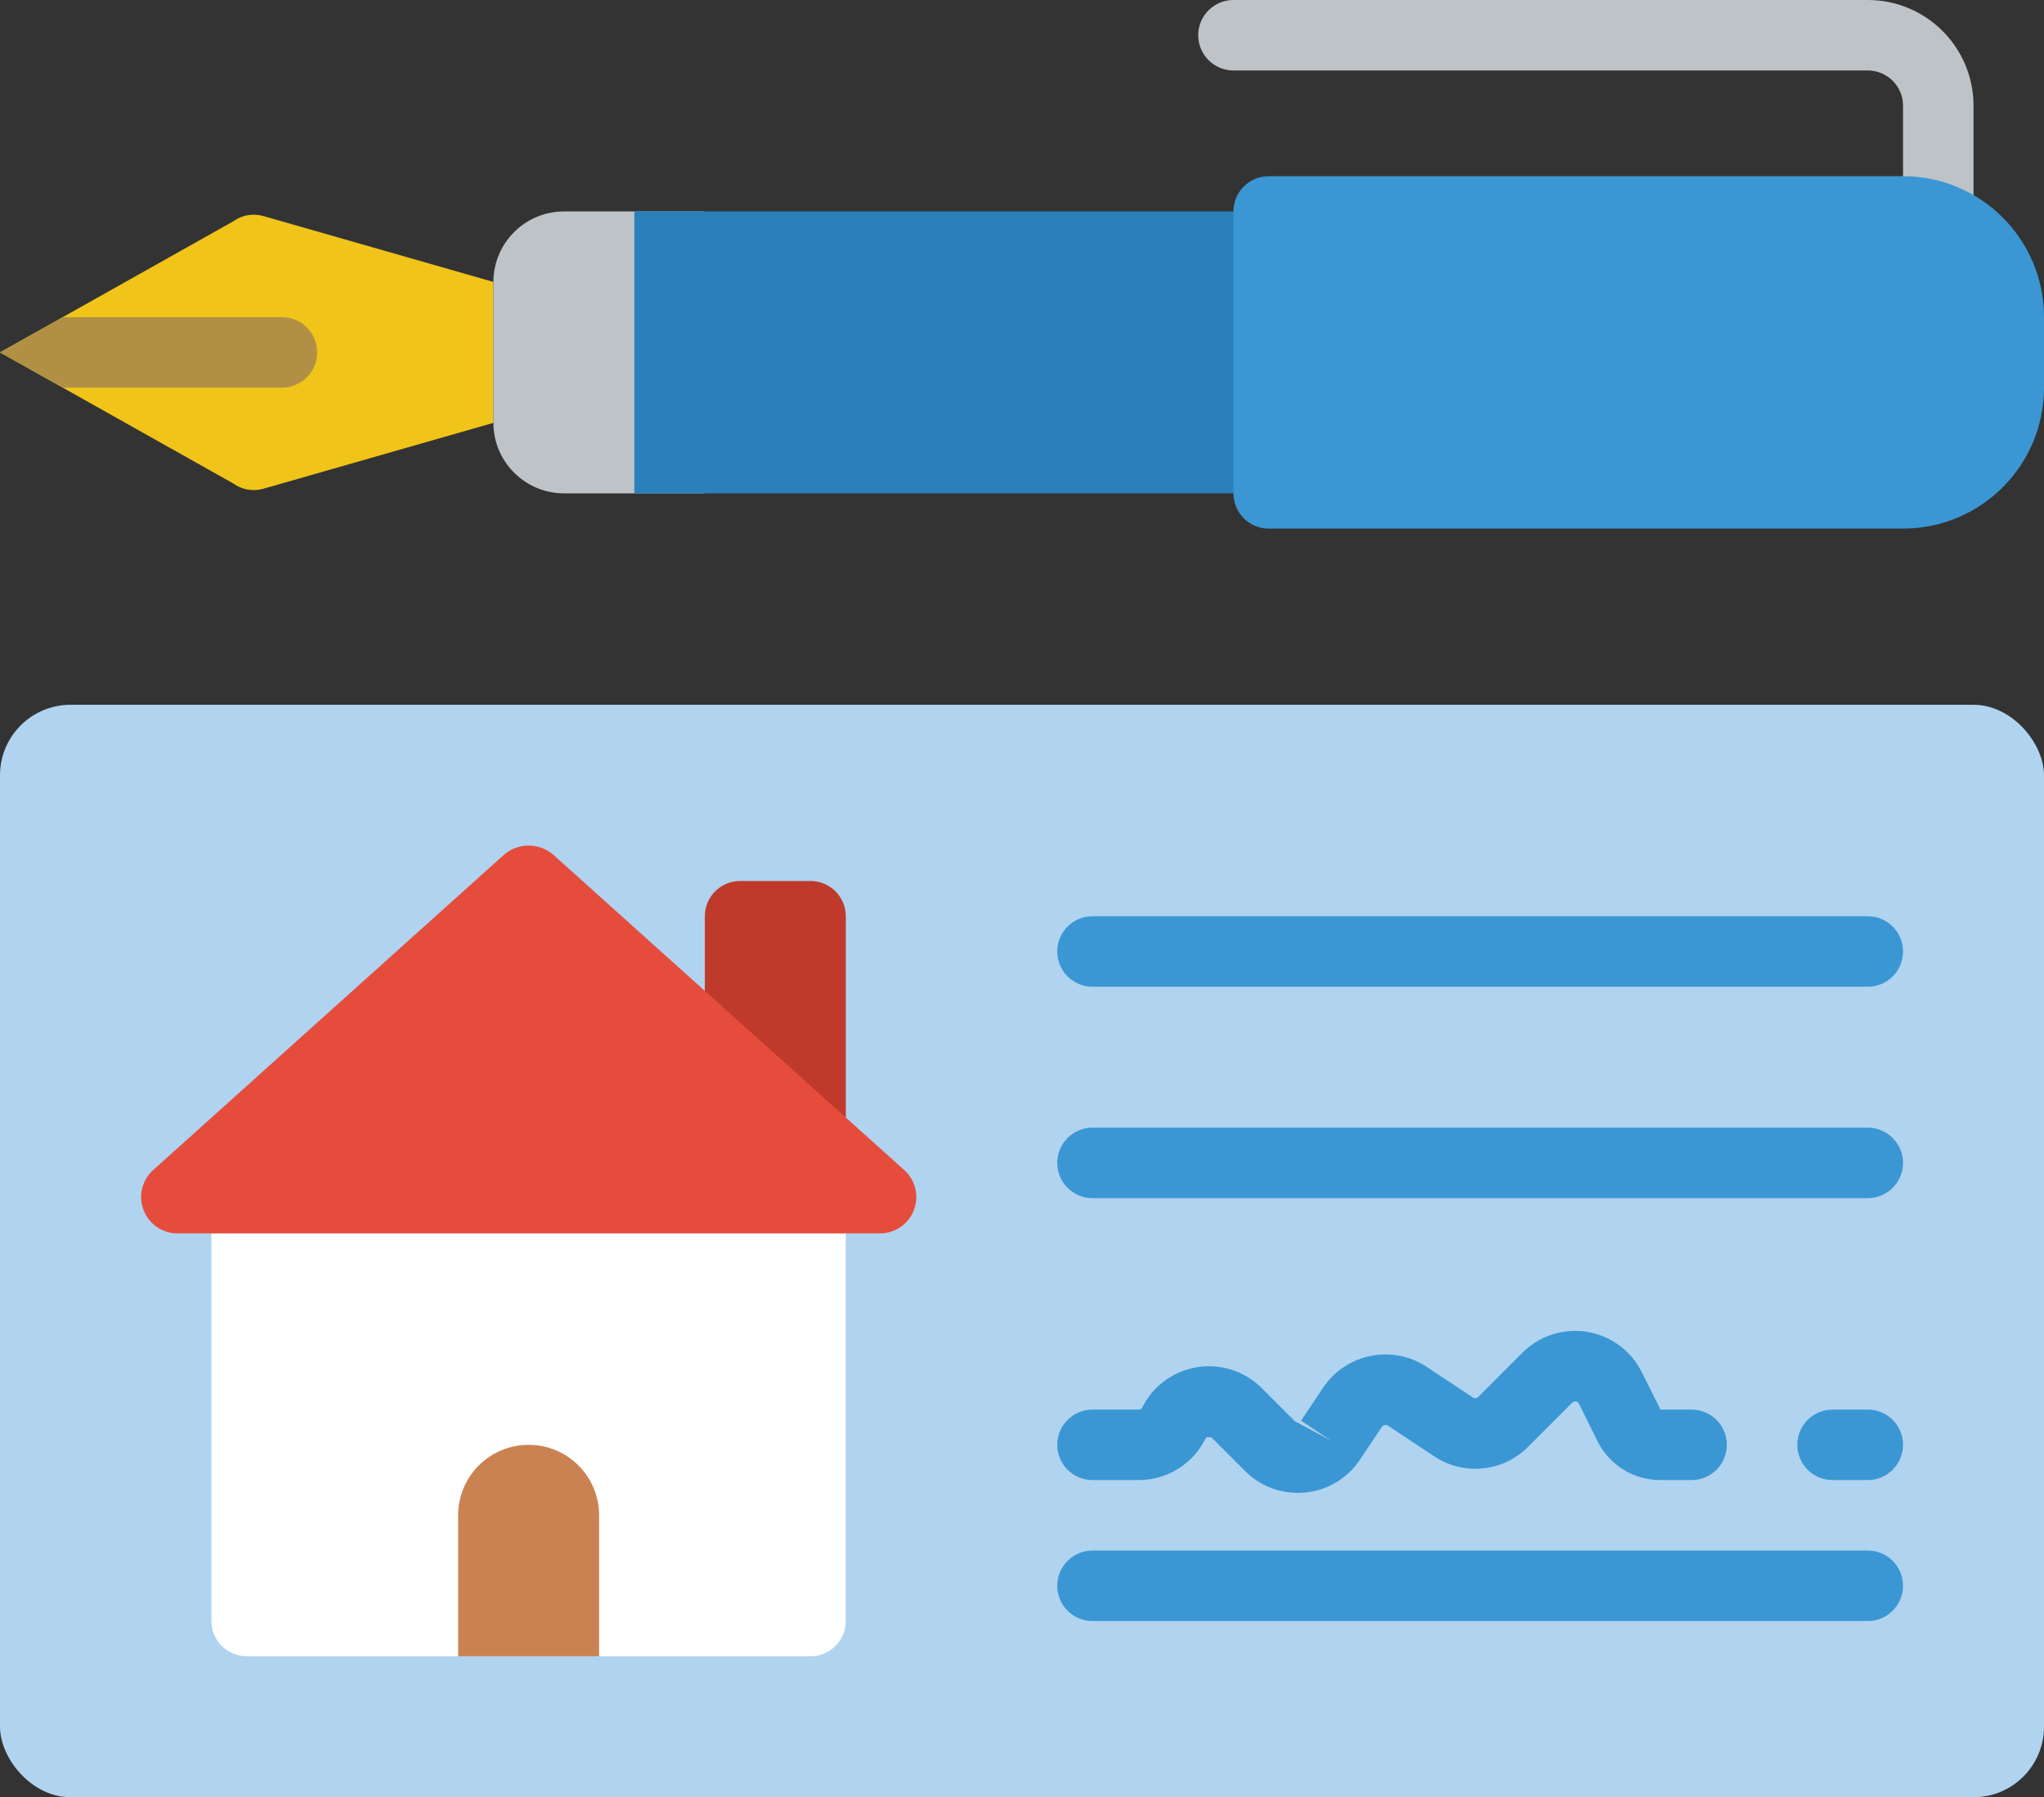
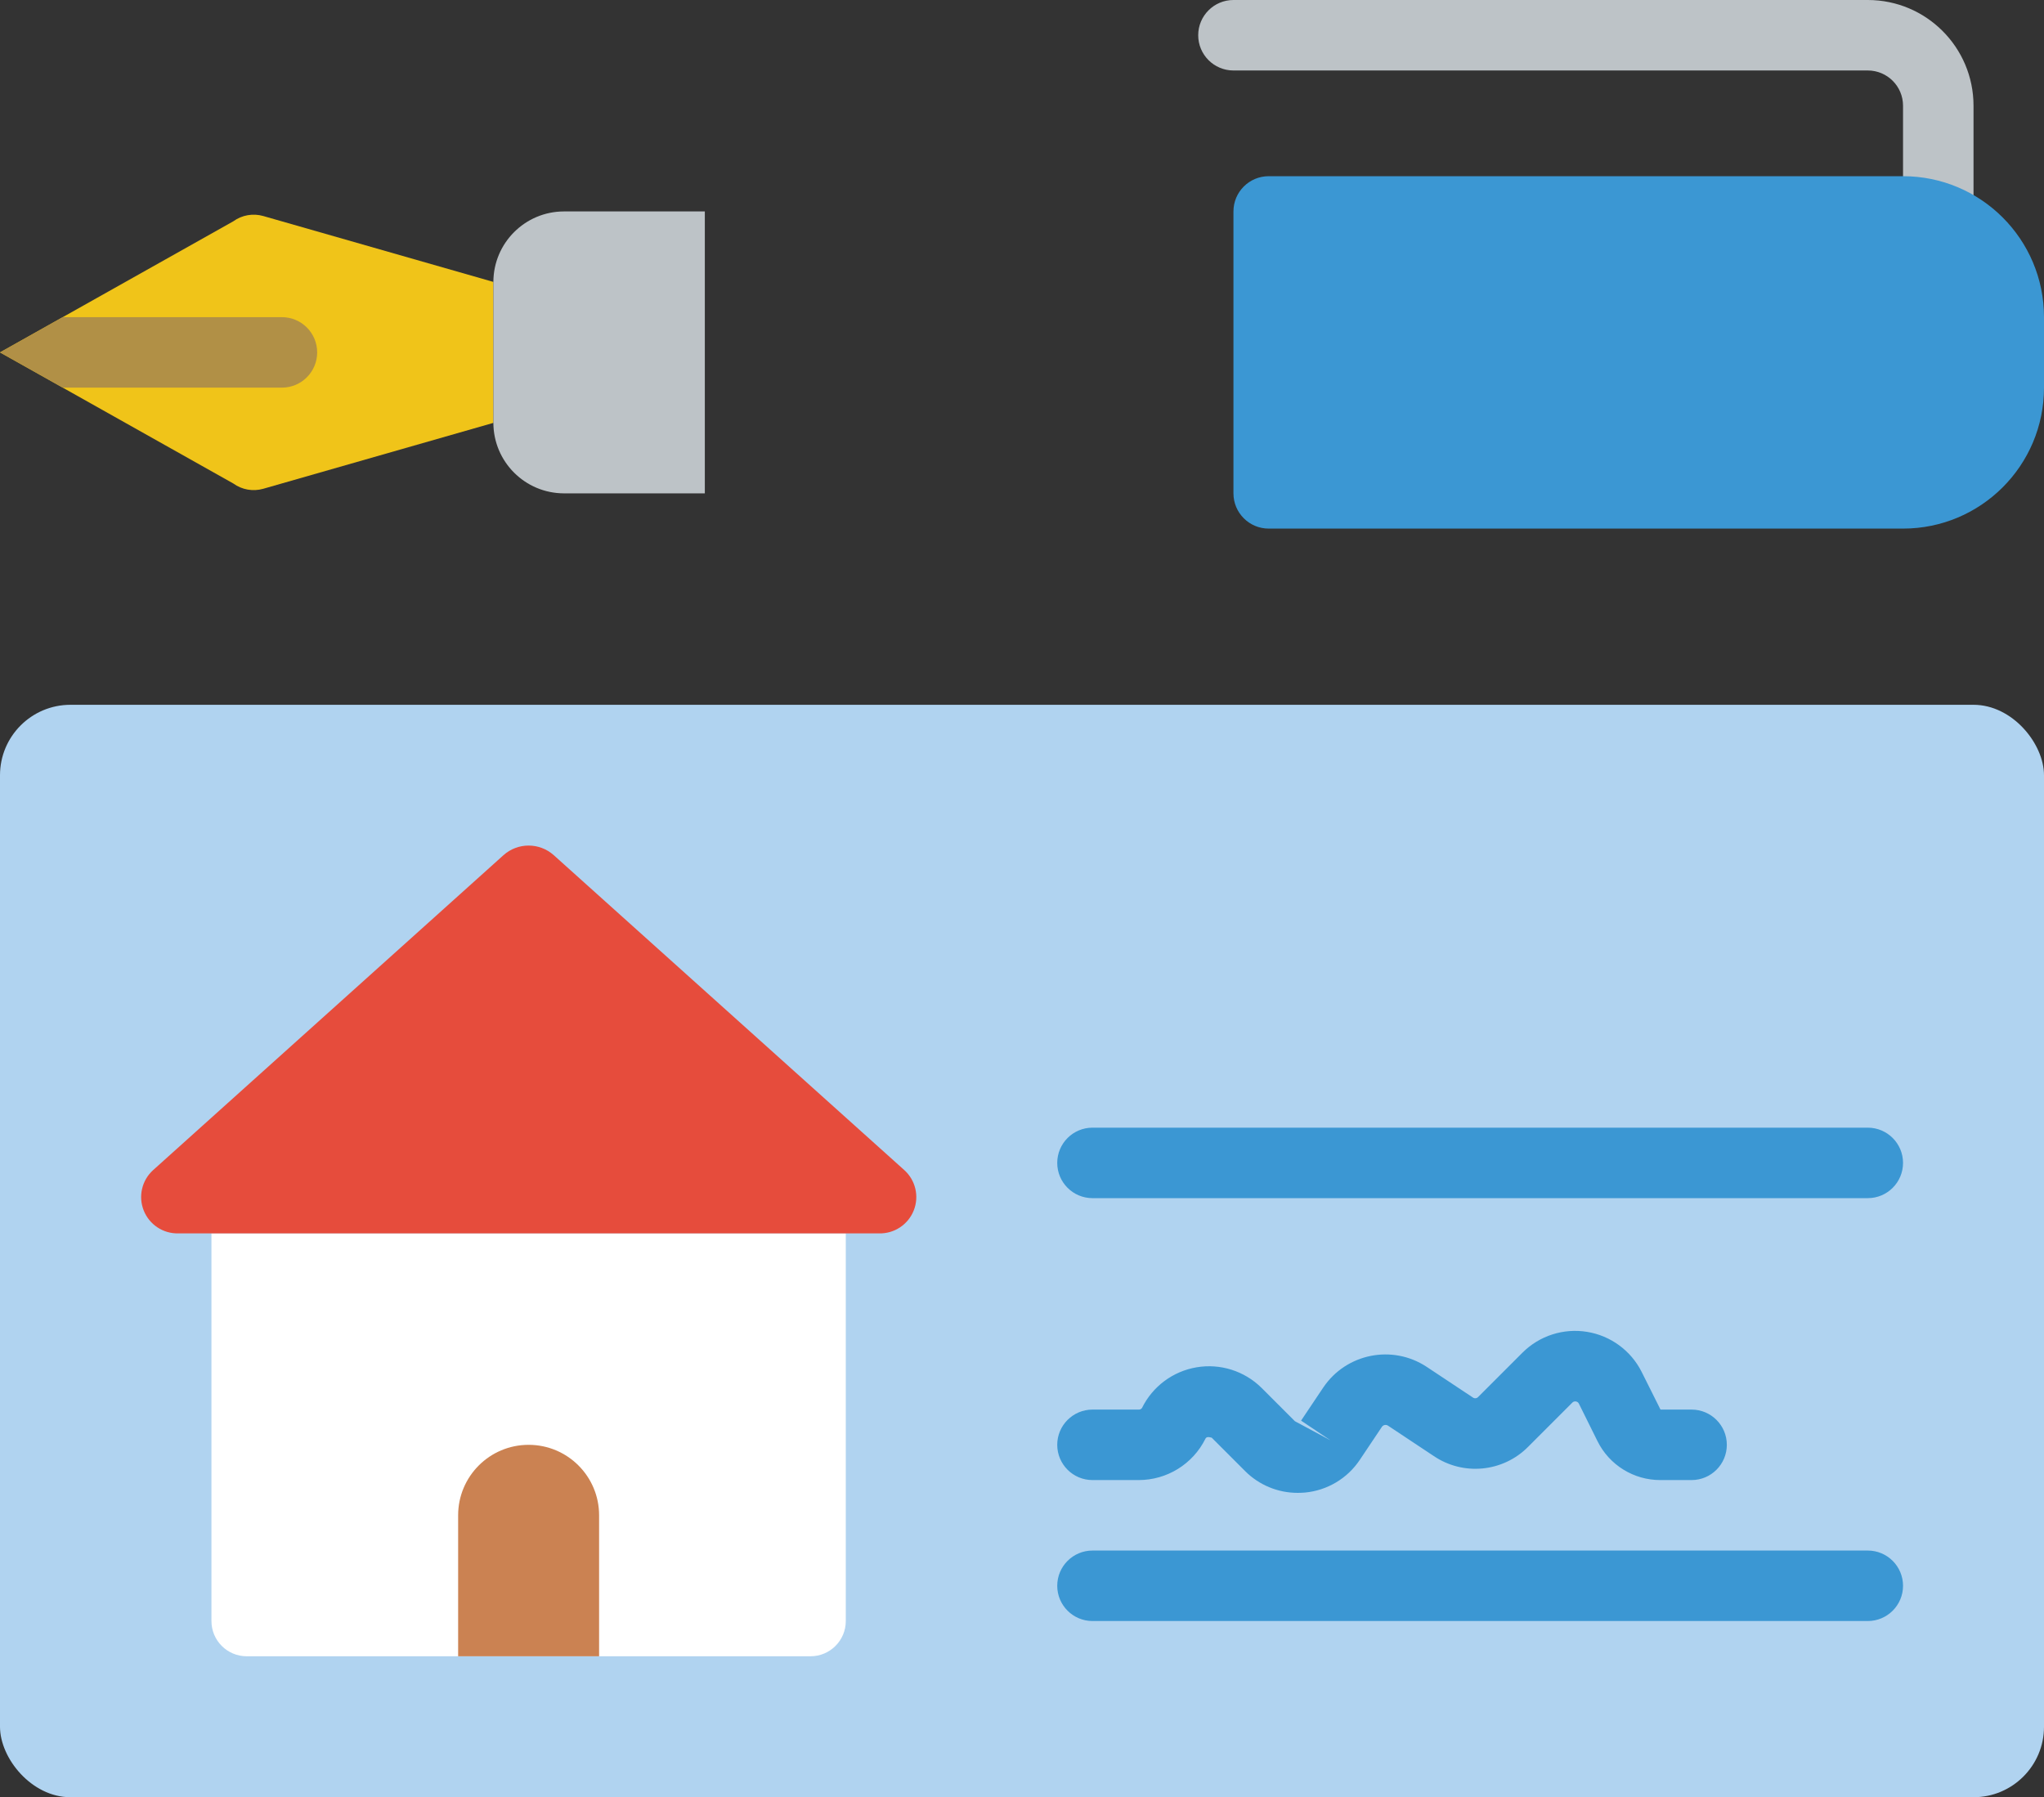
<svg xmlns="http://www.w3.org/2000/svg" width="58px" height="51px" viewBox="0 0 58 51" version="1.1">
  <rect x="0" y="0" width="58" height="51" fill="#333333" stroke="none" />
  <title>069 - Cheque</title>
  <desc>Created with Sketch.</desc>
  <g id="Page-1" stroke="none" stroke-width="1" fill="none" fill-rule="evenodd">
    <g id="069---Cheque">
      <path d="M55,8 C54.448,8 54,7.552 54,7 L54,3 C54,2.448 53.552,2 53,2 L35,2 C34.448,2 34,1.552 34,1 C34,0.448 34.448,0 35,0 L53,0 C54.657,-8.8817842e-16 56,1.343 56,3 L56,7 C56,7.552 55.552,8 55,8 Z" id="Path" fill="#BDC3C7" />
      <path d="M14,8 L14,12 L7.47,13.87 C7.179,13.953 6.865,13.898 6.62,13.72 L1.78,11 L0,10 L1.78,9 L6.62,6.28 C6.865,6.102 7.179,6.047 7.47,6.13 L14,8 Z" id="Path" fill="#F0C419" />
      <rect id="Rectangle" fill="#B0D3F0" x="0" y="20" width="58" height="31" rx="2" />
      <path d="M24,35 L24,46 C24,46.552 23.552,47 23,47 L7,47 C6.448,47 6,46.552 6,46 L6,35 L24,35 Z" id="Path" fill="#FFFFFF" />
-       <path d="M24,31.71 L24,26 C24,25.448 23.552,25 23,25 L21,25 C20.448,25 20,25.448 20,26 L20,30 L24,31.71 Z" id="Path" fill="#C03A2B" />
      <path d="M15,41 C16.105,41 17,41.895 17,43 L17,47 L13,47 L13,43 C13,41.895 13.895,41 15,41 Z" id="Path" fill="#CB8252" />
-       <path d="M53,28 L31,28 C30.448,28 30,27.552 30,27 C30,26.448 30.448,26 31,26 L53,26 C53.552,26 54,26.448 54,27 C54,27.552 53.552,28 53,28 Z" id="Path" fill="#3B97D3" />
      <path d="M53,34 L31,34 C30.448,34 30,33.552 30,33 C30,32.448 30.448,32 31,32 L53,32 C53.552,32 54,32.448 54,33 C54,33.552 53.552,34 53,34 Z" id="Path" fill="#3B97D3" />
      <path d="M53,46 L31,46 C30.448,46 30,45.552 30,45 C30,44.448 30.448,44 31,44 L53,44 C53.552,44 54,44.448 54,45 C54,45.552 53.552,46 53,46 Z" id="Path" fill="#3B97D3" />
      <path d="M36.823,42.363 C36.263,42.364 35.725,42.141 35.33,41.744 L34.383,40.797 C34.283,40.769 34.23,40.775 34.205,40.827 C33.848,41.546 33.113,42.001 32.31,42 L31,42 C30.448,42 30,41.552 30,41 C30,40.448 30.448,40 31,40 L32.31,40 C32.348,40.003 32.384,39.985 32.405,39.954 C32.706,39.342 33.283,38.913 33.955,38.8 C34.627,38.686 35.312,38.904 35.797,39.383 L36.744,40.33 L37.75,40.87 L36.919,40.313 L37.549,39.373 C38.201,38.406 39.51,38.145 40.483,38.787 L41.794,39.657 C41.84,39.691 41.904,39.685 41.943,39.643 L43.203,38.383 C43.683,37.904 44.364,37.685 45.034,37.794 C45.703,37.903 46.28,38.326 46.584,38.932 L47.118,40 L48,40 C48.552,40 49,40.448 49,41 C49,41.552 48.552,42 48,42 L47.118,42 C46.359,42.003 45.665,41.574 45.329,40.894 L44.8,39.827 C44.783,39.796 44.753,39.775 44.718,39.769 C44.683,39.763 44.647,39.773 44.621,39.797 L43.361,41.057 C42.647,41.777 41.52,41.886 40.681,41.316 L39.381,40.453 C39.325,40.42 39.254,40.434 39.215,40.486 L38.585,41.427 C38.234,41.953 37.665,42.293 37.035,42.354 C36.962,42.36 36.892,42.363 36.823,42.363 Z" id="Path" fill="#3B97D3" />
-       <path d="M53,42 L52,42 C51.448,42 51,41.552 51,41 C51,40.448 51.448,40 52,40 L53,40 C53.552,40 54,40.448 54,41 C54,41.552 53.552,42 53,42 Z" id="Path" fill="#3B97D3" />
      <path d="M20,6 L20,14 L16,14 C14.897,13.997 14.003,13.103 14,12 L14,8 C14.003,6.897 14.897,6.003 16,6 L20,6 Z" id="Path" fill="#BDC3C7" />
      <path d="M9,10 C9,10.552 8.552,11 8,11 L1.78,11 L0,10 L1.78,9 L8,9 C8.552,9 9,9.448 9,10 Z" id="Path" fill="#B19046" />
-       <path d="M15,35 L24.943,35 C25.375,35.011 25.769,34.751 25.928,34.349 C26.088,33.947 25.979,33.488 25.656,33.2 L15.713,24.267 C15.307,23.904 14.693,23.904 14.287,24.267 L4.344,33.205 C4.025,33.494 3.919,33.95 4.078,34.35 C4.237,34.75 4.627,35.009 5.057,35 L15,35 Z" id="Path" fill="#E64C3C" />
-       <rect id="Rectangle" fill="#2980BA" x="18" y="6" width="20" height="8" />
+       <path d="M15,35 L24.943,35 C25.375,35.011 25.769,34.751 25.928,34.349 C26.088,33.947 25.979,33.488 25.656,33.2 L15.713,24.267 C15.307,23.904 14.693,23.904 14.287,24.267 L4.344,33.205 C4.025,33.494 3.919,33.95 4.078,34.35 C4.237,34.75 4.627,35.009 5.057,35 Z" id="Path" fill="#E64C3C" />
      <path d="M58,9 L58,11 C58,13.209 56.209,15 54,15 L36,15 C35.448,15 35,14.552 35,14 L35,6 C35,5.448 35.448,5 36,5 L54,5 C56.209,5 58,6.791 58,9 Z" id="Path" fill="#3B97D3" />
    </g>
  </g>
</svg>